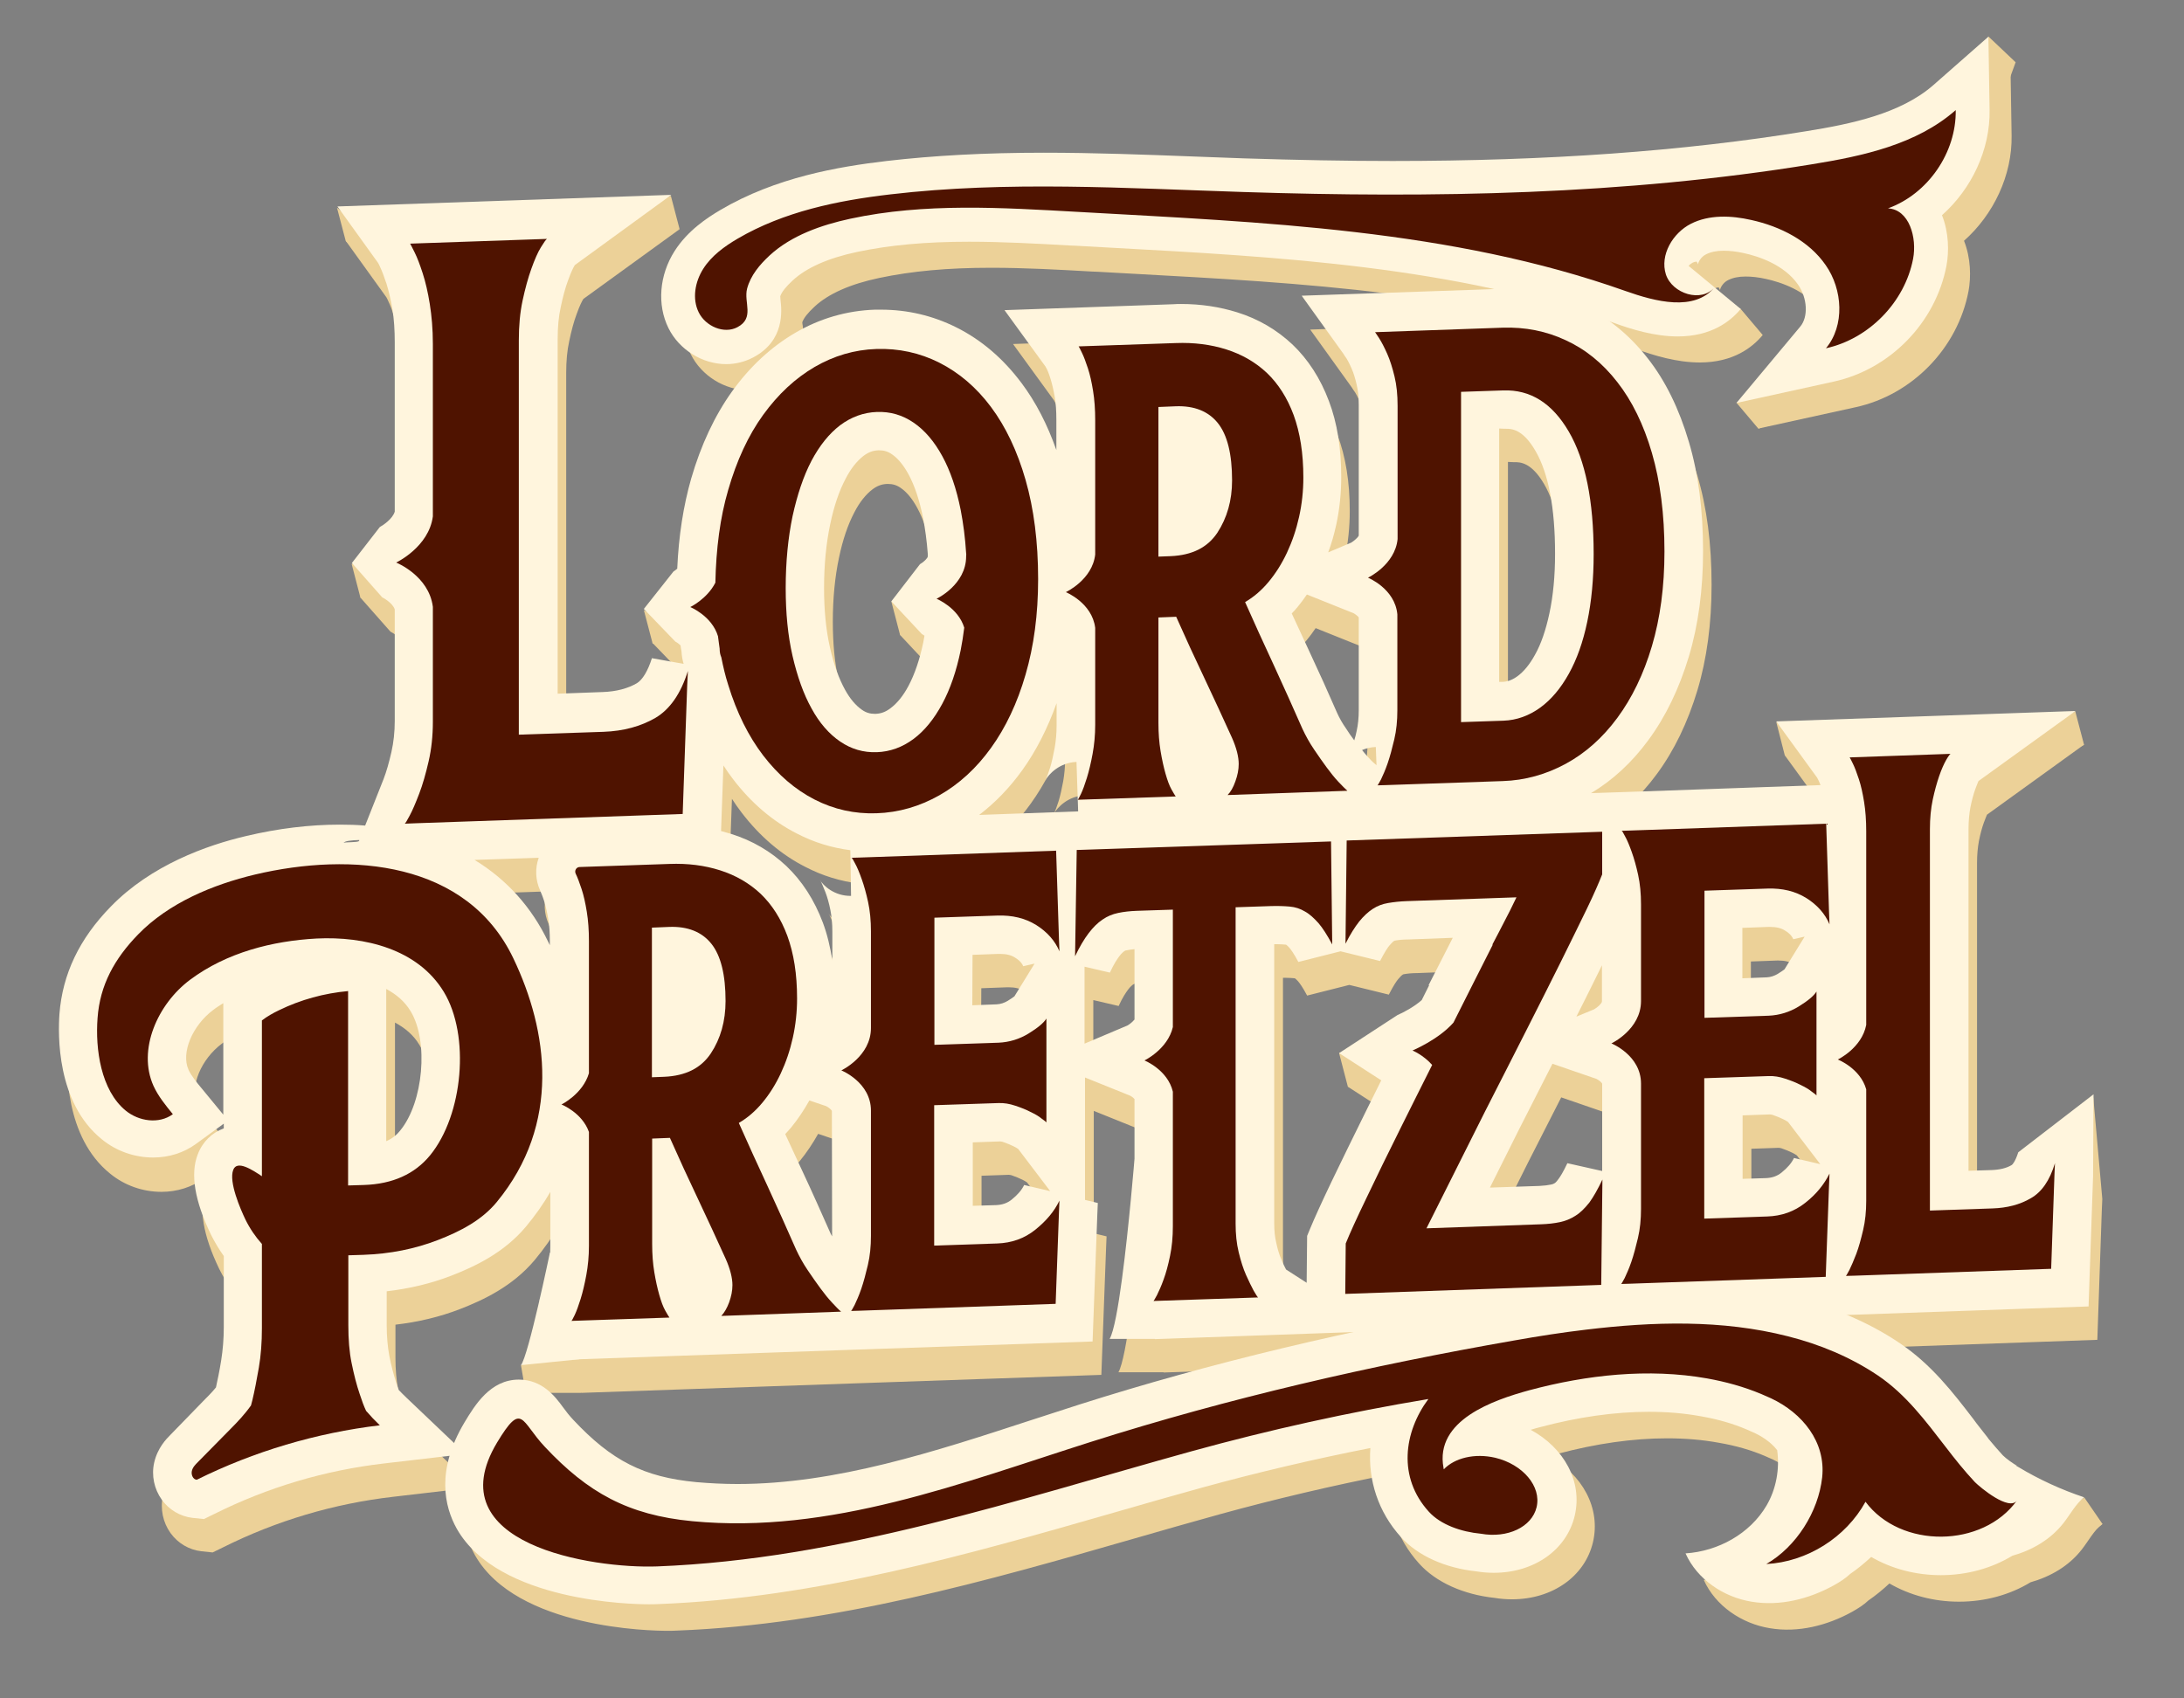
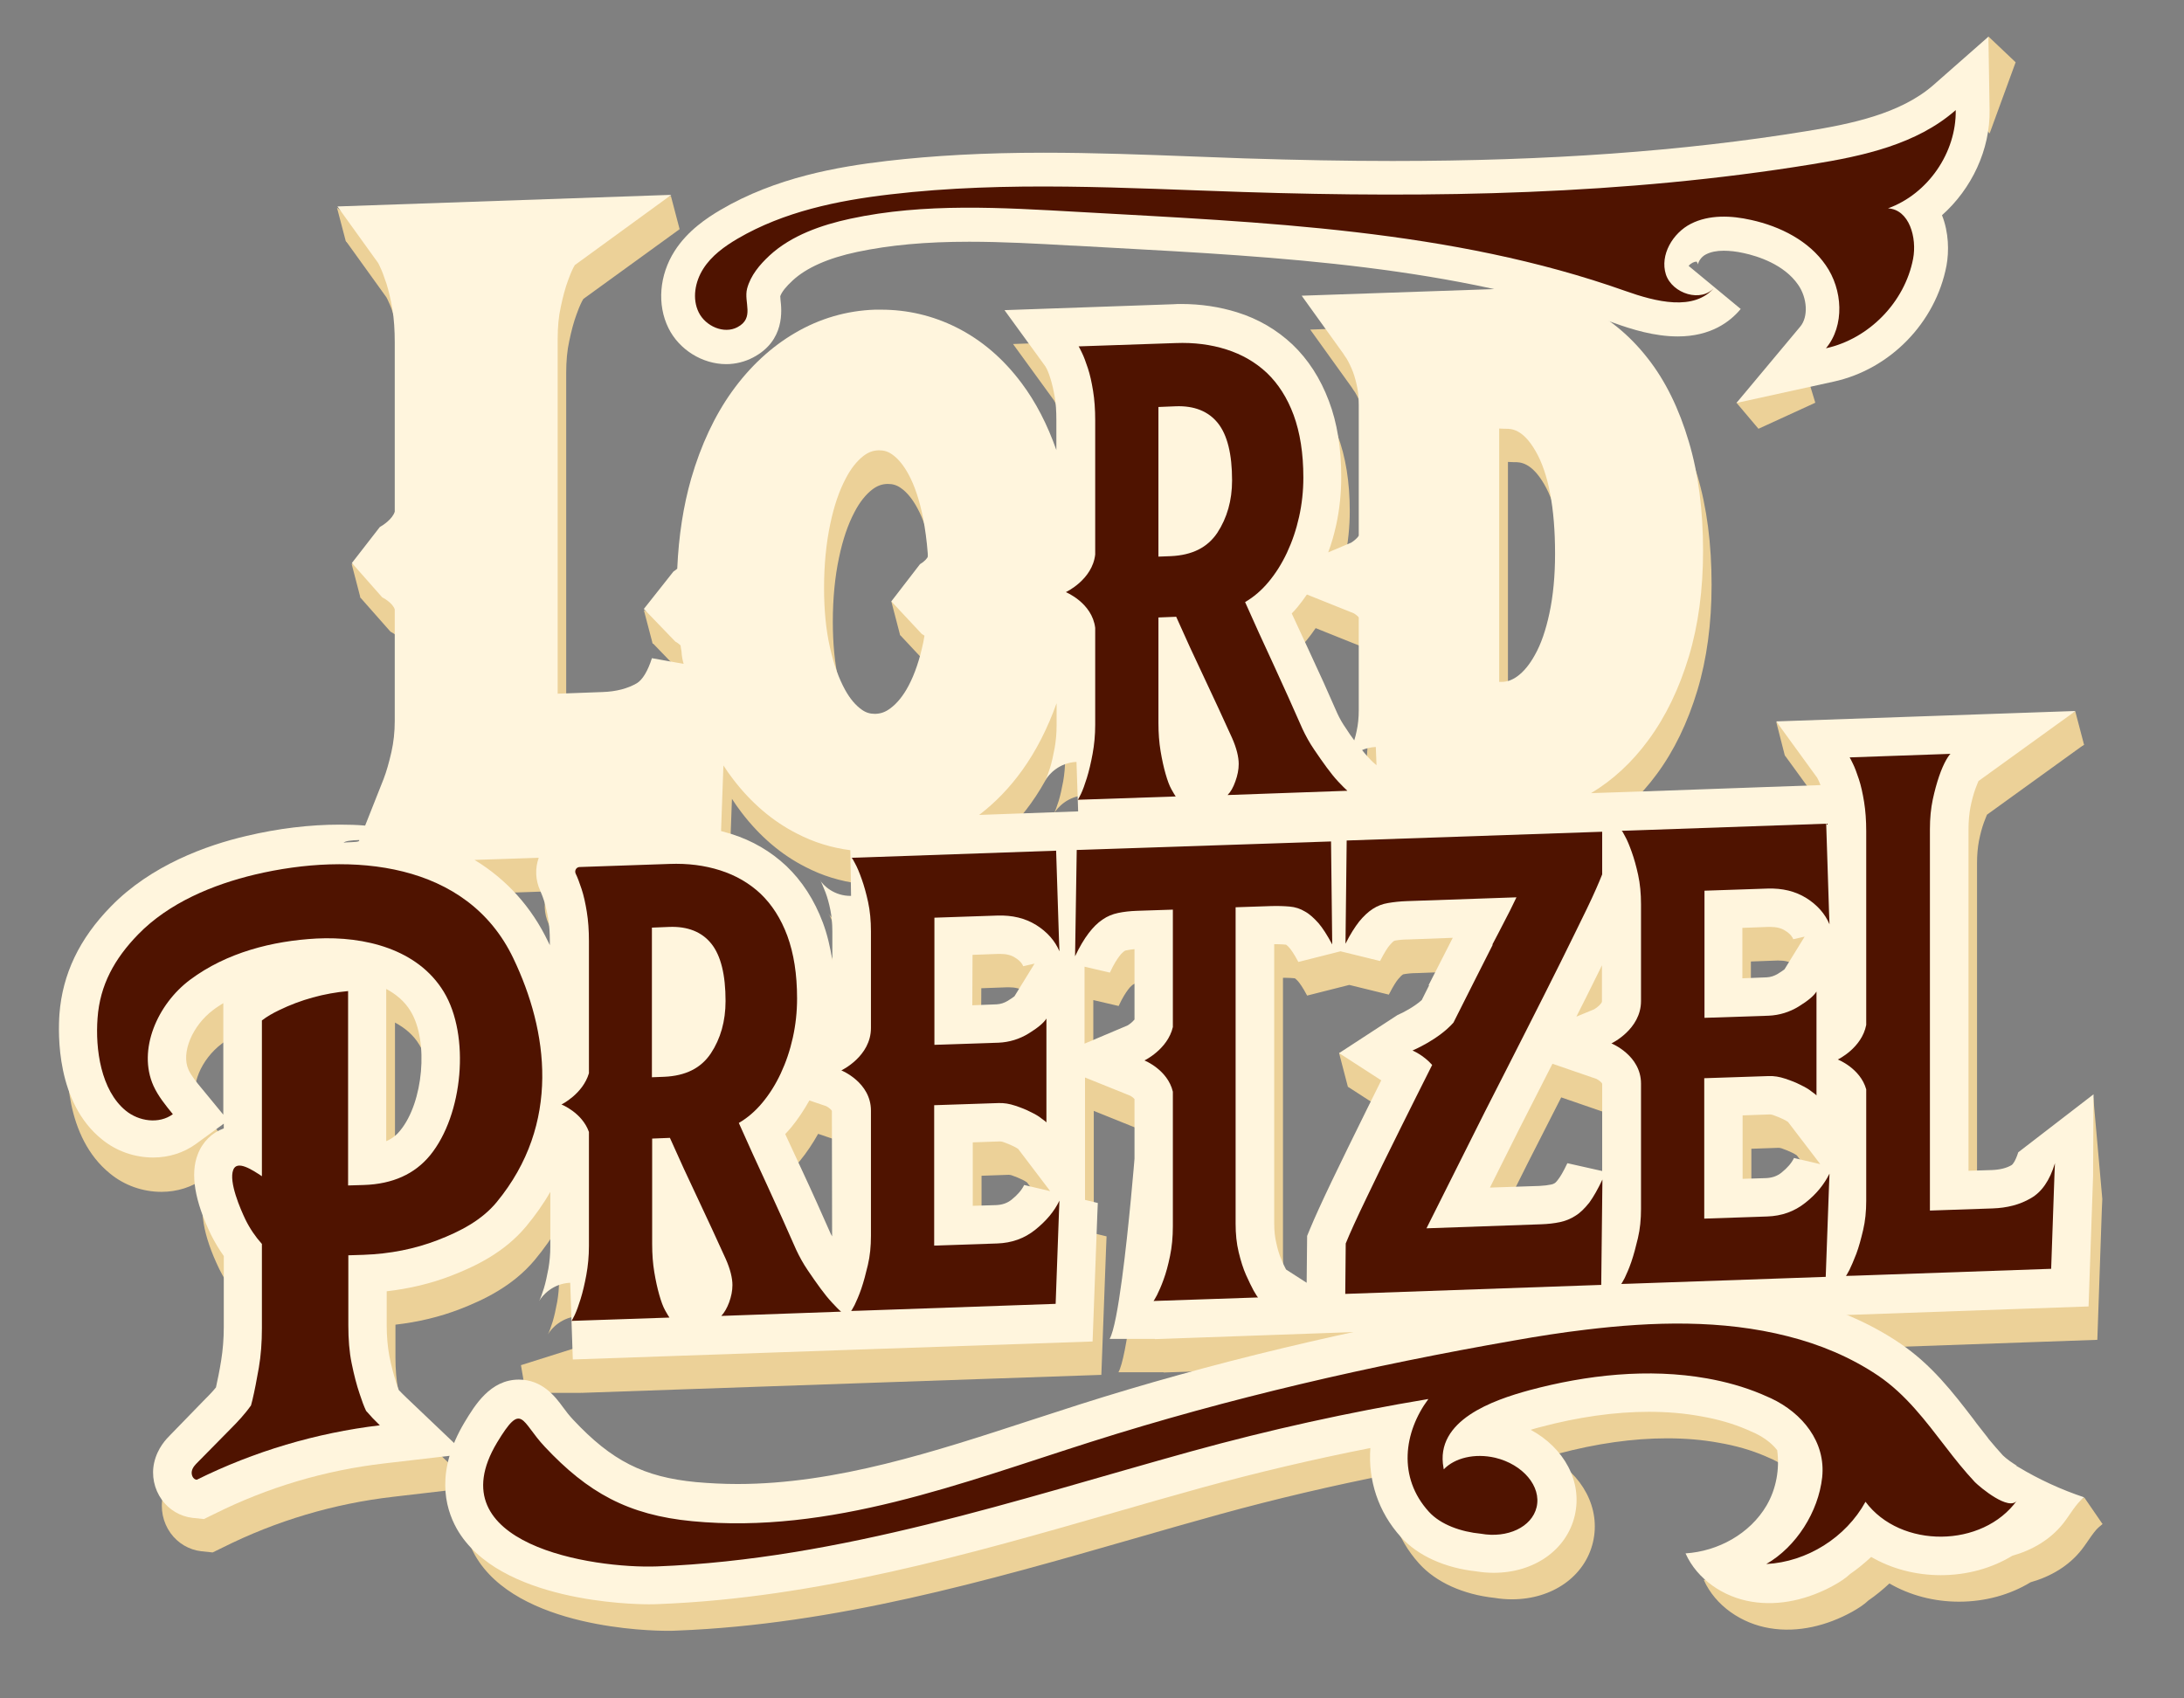
<svg xmlns="http://www.w3.org/2000/svg" version="1.1" id="Layer_1" x="0px" y="0px" viewBox="0 0 922.3 717.2" style="enable-background:new 0 0 922.3 717.2;" xml:space="preserve">
  <rect x="0" y="0" width="922.3" height="717.2" fill="#808080" stroke="none" />
  <style type="text/css"> .st0{fill:#ECD198;} .st1{fill:#FFF5DD;} .st2{fill:#4F1300;} </style>
  <g>
    <path class="st0" d="M880.2,632.5l7.7,11.2c0,0-7,5.8-7.7,5.8s-10.6,6.2-10.6,6.2s-4.2-10-5.1-11.6 C863.7,642.4,880.2,632.5,880.2,632.5z" />
    <polygon class="st0" points="152.2,237.4 148.5,238.2 152.2,252.4 164.6,251.1 " />
    <path class="st0" d="M271.9,257.7l3.7,14.1l15.1,3.7c0,0,0.8-8.7,0.2-8.9C290.3,266.4,271.9,257.7,271.9,257.7z" />
    <polygon class="st0" points="376.4,254 380.1,268.2 389.9,271.3 389.9,260 " />
    <polygon class="st0" points="283.3,82.7 287,96.8 251.9,109.5 250.3,94.1 " />
    <path class="st0" d="M146,101.8l-3.7-14.1l19.8,16.1c0,0-3.6,7.3-3.9,8.6S146,101.8,146,101.8z" />
    <polygon class="st0" points="839.7,15.4 851.2,26.3 840.2,56.4 832.6,46.5 " />
    <polygon class="st0" points="733.3,170.1 742.6,181.1 766.6,170.1 763.9,161.2 758.2,157 " />
    <polygon class="st0" points="750.1,304.9 753.7,319 764.1,326.9 770.4,320.3 " />
    <polygon class="st0" points="876.4,300.5 880.1,314.6 848,329.5 841.7,315.5 " />
-     <path class="st0" d="M769.5,148.9c3.5-4.1,3.1-12.1-0.9-17.8c-5.9-8.5-16.9-12-22.9-13.3c-3.1-0.7-6-1-8.5-1c-3,0-5.4,0.5-7.4,1.5 c-2.3,1.1-3.5,3.6-3.4,4.3c-0.2-0.6-0.5-1-0.6-1.2c0,0-0.1,0-0.1,0c-0.9,0-2.3,0.6-3.3,1.8l12.7,7.3l9.3,11 c-4.4,5.3-12.5,11.6-26.6,11.6c-9.8,0-19.5-3-26.9-5.7c-67.2-23.9-141.2-27.9-212.8-31.8c-4.8-0.3-9.6-0.5-14.3-0.8l-2.5-0.1 c-14.1-0.8-28.6-1.6-42.7-1.6c-18.5,0-33.5,1.4-47.3,4.3c-12.3,2.6-21.5,6.7-27.3,12.1c-2.8,2.6-4.5,4.7-5.2,6.6 c0,0.4,0.1,1,0.2,1.5c0.5,4.3,2,17.3-11.6,24.4c-3.4,1.8-7.4,2.8-11.3,2.8c-10.1,0-19.9-6.1-24.4-15.2c-4.9-9.9-3.9-22.4,2.6-32.6 c5.5-8.6,13.7-14,19.3-17.3c23.3-13.6,49.7-18.1,70.1-20.5c19.8-2.3,41.5-3.5,66.4-3.5c21.1,0,42.5,0.8,63.2,1.6 c7.2,0.3,14.4,0.5,21.6,0.8c22.4,0.7,42.8,1.1,62.4,1.1c65.6,0,122.8-4.1,174.9-12.6c18.6-3,39.7-7.3,53.6-19.5L849,26.3l0.5,30.9 c0.3,16.8-7.6,33.4-20.1,44.5c2.9,7.3,3,15.3,1.9,21.3c-4.6,24.1-23.8,43.8-47.7,49l-41,9L769.5,148.9z" />
    <path class="st1" d="M760.2,138c3.5-4.1,3.1-12.1-0.9-17.8c-5.9-8.5-16.9-12-22.9-13.3c-3.1-0.7-6-1-8.5-1c-3,0-5.4,0.5-7.4,1.5 c-2.3,1.1-3.5,3.6-3.4,4.3c-0.2-0.6-0.5-1-0.6-1.2c0,0-0.1,0-0.1,0c-0.9,0-2.3,0.6-3.3,1.8l22,18.2c-4.4,5.3-12.5,11.6-26.6,11.6 c-9.8,0-19.5-3-26.9-5.7c-67.2-23.9-141.2-27.9-212.8-31.8c-4.8-0.3-9.6-0.5-14.3-0.8l-2.5-0.1c-14.1-0.8-28.6-1.6-42.7-1.6 c-18.5,0-33.5,1.4-47.3,4.3c-12.3,2.6-21.5,6.7-27.3,12.1c-2.8,2.6-4.5,4.7-5.2,6.6c0,0.4,0.1,1,0.1,1.5c0.5,4.3,2,17.3-11.6,24.4 c-3.4,1.8-7.4,2.8-11.3,2.8c-10.1,0-19.9-6.1-24.4-15.2c-4.9-9.9-3.9-22.4,2.6-32.6c5.5-8.6,13.7-14,19.3-17.3 C327.6,74.9,354,70.4,374.4,68c19.8-2.3,41.5-3.5,66.4-3.5c21.1,0,42.5,0.8,63.2,1.6c7.2,0.3,14.4,0.5,21.6,0.8 c22.4,0.7,42.8,1.1,62.4,1.1c65.6,0,122.8-4.1,174.9-12.6c18.6-3,39.7-7.3,53.6-19.5l23.2-20.4l0.5,30.9 c0.3,16.8-7.6,33.4-20.1,44.5c2.9,7.3,3,15.3,1.9,21.3c-4.6,24.1-23.8,43.8-47.7,49l-41,9L760.2,138z" />
    <path class="st0" d="M860,630.8c-0.4-0.2-0.7-0.4-1.1-0.7c0.5,0.1,0.7,0.2,0.7,0.2c-1.4-0.6-4.8-3.1-6.1-4.4c-2-2.2-4-4.5-5.9-6.8 c-0.2-0.2-0.3-0.4-0.5-0.7c-1.6-2-3.2-4.1-4.7-6l-1.4-1.9c-8.6-11.2-17.6-22.9-30.9-31.9c-12.4-8.4-27-14.8-43.2-18.9 c-15.5-4-32.1-5.9-50.6-5.9c-12.4,0-25.6,0.9-40.6,2.6c-9.5,1.1-19.8,2.7-31.4,4.7c-66.8,11.7-126,25.9-180.7,43.3 c-6.9,2.2-13.8,4.5-20.7,6.7c-40.4,13.2-82.1,26.9-123.7,26.9c-5.9,0-11.8-0.3-17.5-0.8c-22.1-2.1-35.7-9-51.9-26.3 c-1.7-1.8-3.1-3.6-4.4-5.4c-3.2-4.4-8.7-11.6-18.6-11.6c-12.1,0-18.6,10.9-22.9,18c-12.2,20.4-8.5,35.7-3.3,45 c17.6,31,74.5,31.9,81,31.9c1.6,0,3.1,0,4.5-0.1c66.5-2.6,130.4-20.9,192.3-38.7c12.1-3.5,24.7-7.1,37-10.5 c23.3-6.4,47.1-12,71-16.7c-1,13.6,3.3,27,12.9,37.6c7.1,7.9,18.7,13.1,31.9,14.5c2.4,0.4,4.9,0.6,7.3,0.6 c17.1,0,30.8-9.7,34.2-24.1c3.4-14.4-4.5-28.7-18.6-36.3c1.7-0.5,3-0.9,3.9-1.1c16.1-4.3,31.6-6.5,46-6.5c7.6,0,15,0.6,22,1.9 c7,1.2,13.6,3.1,19.4,5.6c1.1,0.5,2.3,1,3.4,1.5c1.9,0.9,6.4,3.3,9.4,7.2c1.1,8-0.4,16.4-4.5,23.4c-7,11.9-20.4,19.3-34.2,20.2 c4.9,11,16.1,18.5,27.9,20.4c11.9,2,24.2-1.1,34.7-6.9c2.5-1.4,4.9-2.9,6.9-4.8c3.2-2.2,6.1-4.6,8.9-7.2c8.6,5,18.8,7.7,29.4,7.7 c11,0,21.5-2.9,30.2-8.2c8.5-2.4,16.2-6.9,21.6-13.8c2.9-3.7,5.1-8,8.7-10.9C878.2,640.4,868.8,636.1,860,630.8z" />
    <polygon class="st0" points="260.9,580.9 245.4,588.3 222,588.3 220,576.6 244.7,568.8 " />
    <g>
      <polygon class="st0" points="579.4,441.8 565.5,444.8 569.2,459 589.9,456.6 " />
      <path class="st0" d="M884,463.5c-1.2,3.8-30.5,42.5-30.9,42.8c-2.2,1.3-5.1,2-8.6,2.1l-9.6,0.3l0-144.3c0-3.4,0.3-6.5,0.8-9.2 c0.6-3,1.3-5.6,2.1-7.8c0.6-1.7,1.1-2.7,1.3-3.3l41-29.6L753.7,319l17.3,23.8c0.2,0.3,0.3,0.7,0.6,1.2c0.1,0.3,0.4,0.8,0.8,1.9 l-75.9,2.7v0l-21,0.7c9.2-5.5,17.3-13,24.2-22.4c7.3-9.9,13-21.7,17.1-35.3c4-13.3,6-28.3,6-44.6c0-17.2-2-32.7-6-46.1 c-4.1-13.9-9.9-25.8-17.4-35.3c-7.8-10-17.1-17.5-27.8-22.5c-9.8-4.5-20.3-6.8-31.2-6.8c-0.9,0-1.8,0-2.8,0l-84.3,2.9l17.6,24.5 c0.2,0.4,0.7,1.1,1.4,2.1c0.3,0.5,1,1.7,2.1,4.2c0.8,1.8,1.5,4.1,2.1,6.7c0.6,2.5,0.9,5.4,0.9,8.7l0,55.1c-0.3,0.8-1.9,2.2-3.2,3 l-9.7,4.1c1.4-3.7,2.5-7.6,3.4-11.7c1.4-6.5,2.1-13.2,2.1-20.1c0-12.2-1.7-22.9-5.2-32.1c-3.6-9.6-8.8-17.6-15.4-23.9 c-6.6-6.2-14.4-10.8-23.4-13.6c-7.4-2.3-15.3-3.5-23.6-3.5c-1.1,0-2.1,0-3.2,0.1l-71.4,2.5l17.3,23.8c0.2,0.3,0.3,0.7,0.6,1.1 c0.2,0.4,0.8,1.7,1.6,4.3c0.6,2,1.2,4.5,1.7,7.4c0.5,2.8,0.7,6.1,0.7,9.7l0,12.8c-3.8-10.8-8.7-20.3-14.7-28.3 c-7.7-10.3-16.9-18.2-27.5-23.5c-10-5-20.7-7.5-31.8-7.5c-0.9,0-1.7,0-2.6,0c-11.9,0.4-23.3,3.7-33.7,9.8 c-10.1,5.9-19.1,14.2-26.7,24.8c-7.3,10.2-13.1,22.6-17.2,36.7c-3.3,11.5-5.3,24.3-5.9,38.1c-0.6,0.5-1.1,0.9-1.6,1.2l-12.5,15.8 l13.3,13.8c0.8,0.4,1.7,1.1,2.2,1.6c0.1,0.8,0.2,1.7,0.4,2.5c0.1,1.9,0.4,3.7,0.9,5.3l-13.4-2.4c-1.7,5.4-4,9.2-6.4,10.6 c-3.8,2.2-8.6,3.5-14.4,3.7l-19,0.7l0-149.7c0-5.1,0.4-9.6,1.3-13.6c0.9-4.3,1.9-8.1,3.1-11.3c1.4-3.9,2.3-5.5,2.6-6 c0.1-0.1,0.2-0.3,0.2-0.4L287,96.8l-141,4.9l17.2,23.9c0.3,0.5,0.6,1.2,1,2.1c0.5,1,1.3,3,2.5,6.6c0.9,2.9,1.8,6.6,2.5,10.8 c0.7,4.1,1,8.9,1,14.1l0,71.4c-0.9,3.1-5,5.8-6.3,6.5l-11.8,15.2l12.8,14.5c0,0,4.4,2.2,5.3,5.1l0,47.1c0,4.7-0.5,9.1-1.4,13.1 c-1,4.4-2.1,8.3-3.3,11.4c-1.1,2.8-5.1,12.9-7.8,19.7c-3.5-0.3-7.1-0.4-10.7-0.4c-12.7,0-26,1.6-39.5,4.8 c-16.7,3.9-40.2,12.3-57.2,29.8c-13.3,13.6-20.4,28.5-21.7,45.4c-0.6,8.5-1.3,37.4,17.9,52.9c6.1,5,13.8,7.7,21.7,7.7 c6.6,0,12.9-2,18-5.7l11.8-8.6v2c-5,1.8-9,5.7-11,11c-3.2,8.2-1.3,19.6,5.6,33.9c1.6,3.2,3.4,6.2,5.4,9l0,30c0,5-0.4,9.7-1.1,14.1 c-0.7,4.4-1.5,8.2-2.2,11.4c-1.6,2-3.6,4-5.5,5.9l-13.5,13.7c-1.8,1.8-5.5,5.6-6.9,11.8c-1.2,5.4,0,11.1,3.2,15.6 c3.1,4.3,7.8,7.1,13,7.7l4.8,0.5l4.3-2.1c22.6-11.3,46.8-18.5,71.9-21.4l34.3-4l-25-23.8c-1.1-1-2.1-2.1-3.2-3.2 c-0.4-1-0.8-2.2-1.2-3.5c-1-3.1-2-6.8-2.8-11c-0.7-3.8-1.1-8.2-1.1-13l0-14.2c9.6-1.1,18.8-3.3,27.3-6.6 c9.8-3.8,22.2-9.6,31.5-20.7c3.9-4.7,7.4-9.6,10.3-14.7l0,23c0,3.4-0.3,6.5-0.8,9.4c-0.6,3.2-1.2,6-1.9,8.3 c-0.9,2.8-1.4,4.1-1.6,4.5c-0.2,0.4-0.3,0.7-0.4,0.9c1.4-2.5,5.9-7.4,13.1-7.7l1.1,32.4l118-4.1v0l101.5-3.5l2-53.7l0.2-4.8 l-5.4-1.3l0-51.7l19.1,7.7c0.1,0,1.2,0.7,1.8,1.4l0,25.2c0,0-2.3,28.5-5.3,50.9c0,0,0,0.1-0.1,0.1c0,0,0-0.1,0.1-0.1 c-1.6,11.9-3.4,22.1-5.2,25.2l19.1,0l0,0.1l3-0.1h0l79-2.8l115.4-4v0l95.1-3.3v0l101.8-3.6l1.9-55l0.2-4.5L884,463.5z M89.2,474.3 c-2.5-3-4.8-5.8-5.9-8.3c-3.2-7.1,1.6-18.6,10.4-25.2c1.4-1.1,2.9-2,4.3-2.9l0,47.1L89.2,474.3z M155.3,369.4 c-0.4,0.7-6.2,0.4-6.5,0.8c0.5-0.8,3.1-1.1,6.6-1.2C155.4,369.2,155.4,369.3,155.3,369.4z M174.8,365.8 C174.8,365.8,174.8,365.8,174.8,365.8l-0.1-3.7L174.8,365.8z M172.7,491.7c-1.2,1.5-2.9,3.2-5.9,4.5l0-64.3 c4.1,2.2,7.8,5.2,10.3,9.4C184.8,453.8,182.5,479.7,172.7,491.7z M235.9,413.6c-0.3-0.5-0.5-1.1-0.8-1.6 c-7-14.7-17.6-26.4-31.1-34.6l27.1-0.9c-1.6,4.5-1.4,9.4,0.6,13.8l0.1,0.3c0.2,0.5,0.8,1.7,1.6,4.2c0.6,2,1.2,4.5,1.7,7.4 c0.5,2.8,0.7,6.1,0.7,9.7V413.6z M355.1,536.3c-0.2-0.4-0.4-0.7-0.6-1.1c-3.8-8.6-7.8-17.6-12.2-27c-2.4-5.1-4.7-10.2-7-15.1 c0.8-0.9,1.7-1.8,2.5-2.8c2.8-3.4,5.4-7.3,7.7-11.4l7.1,2.4c1,0.5,2.2,1.5,2.4,2L355.1,536.3C355.1,536.3,355.1,536.3,355.1,536.3 z M349.8,385.7c0.1,0.2,0.3,0.5,0.5,0.8c0.2,0.4,0.8,1.7,1.9,4.5c0.8,2.1,1.5,4.6,2.1,7.6c0.5,2.6,0.8,5.6,0.8,9l0,12.2 c-0.9-5.8-2.2-11.2-4-16c-3.6-9.6-8.8-17.6-15.4-23.9c-6.6-6.2-14.4-10.8-23.4-13.6c-1.4-0.4-2.8-0.8-4.2-1.2l1-27.7 c1.3,2,2.6,3.9,4,5.7c7.7,10.1,16.8,17.9,27.1,23.1c7.1,3.7,14.7,6,22.5,7l0.3,19.3C355.9,392.7,351.3,388.1,349.8,385.7z M395.5,249.1c0,0.7-1.7,2.4-3.3,3.3l-12.1,15.8L393,282c0.4,0.2,0.7,0.4,1.1,0.7c-0.2,1-0.3,1.9-0.5,2.8 c-1.5,7.2-3.6,13.4-6.2,18.3c-2.2,4.2-4.8,7.4-7.6,9.5c-2.1,1.6-4,2.3-6.3,2.4l-0.4,0c-2,0-3.7-0.5-5.4-1.7 c-2.6-1.8-5-4.6-7.1-8.4c-2.6-4.7-4.8-10.7-6.4-17.9c-1.7-7.4-2.5-15.9-2.5-25.1c0-9.9,0.9-19,2.6-27c1.6-7.7,3.8-14.1,6.5-19.2 c2.2-4.3,4.8-7.5,7.5-9.6c2.1-1.6,4-2.3,6.3-2.4l0.4,0c2,0,3.7,0.5,5.4,1.7c2.5,1.7,4.9,4.6,7,8.5c2.6,4.8,4.6,10.9,6.1,18.3 c0.9,4.7,1.6,9.8,2,15.2C395.5,248.4,395.5,248.7,395.5,249.1z M414.4,417.4l10.9-0.4c0.3,0,0.5,0,0.7,0c2.6,0,4.8,0.5,6.4,1.6 c2.3,1.4,3.1,2.8,3.4,3.6l4.8-1.1l-8.5,13.8c-0.4,0.3-1.3,1-2.8,1.9c-1.5,0.9-3,1.4-4.7,1.5l-10.3,0.4L414.4,417.4z M436.2,514.6 c-1,2.1-2.7,4.1-5.3,6.2c-1.9,1.5-4,2.2-6.6,2.3l-9.8,0.3l0-26.8l11.5-0.4c0.4,0,0.8,0.1,1.2,0.2c1.7,0.6,3.2,1.2,4.4,1.8 c1.3,0.6,1.9,1.1,2.1,1.2c0,0,0,0,0,0l13.5,17.8L436.2,514.6z M417.1,358.3c6.8-5.2,12.9-11.5,18.2-18.9 c5.9-8.2,10.7-17.7,14.5-28.3l0,9.4c0,3.4-0.3,6.5-0.8,9.4c-0.6,3.2-1.2,6-1.9,8.3c-0.9,2.8-1.4,4.1-1.6,4.5 c-0.2,0.4-0.3,0.7-0.4,0.9c1.4-2.5,5.9-7.4,13.1-7.7l0.7,20.9L417.1,358.3z M482.7,444.8c-0.6,0.8-1.8,1.8-2.8,2.4l-18.2,7.7 l0-32.5l10.7,2.5c1.7-3.7,3.1-5.7,3.9-6.8c1.1-1.5,1.9-2,2.1-2.2c0.3-0.2,0.6-0.4,1-0.4c1-0.2,2.1-0.4,3.4-0.5V444.8z M677.2,427.9c1-2.1,2.1-4.1,3-6.1l0,15.3c0,0.7-1.7,2.4-3.3,3.3l-7.5,3.1C672.2,438,674.8,432.8,677.2,427.9z M639.1,195.2 c0.2,0,0.4,0,0.5,0c2.3,0,7.1,0,12.5,9.3c5.5,9.4,8.3,24.1,8.3,43.5c0,9.3-0.8,17.8-2.4,25.2c-1.5,7-3.5,12.9-6.1,17.5 c-2.2,4-4.7,7.1-7.5,9.1c-2.1,1.5-4.2,2.3-6.5,2.3l-1.1,0l0-107L639.1,195.2z M584.7,329.7l0.3,7.7l-1.5-1.3 c-0.2-0.2-1-0.9-2.6-2.7c-0.6-0.7-1.3-1.5-2-2.4C580.5,330.3,582.5,329.8,584.7,329.7z M551.8,270.4c1.3-1.6,2.6-3.3,3.8-5.1 l19.7,7.9c0.1,0,1.8,1.1,2.2,1.8l0,39.2c0,3.2-0.3,6.1-0.9,8.8c-0.3,1.4-0.6,2.7-1,3.9c-1.2-1.6-2.4-3.3-3.6-5.2 c-1.4-2-2.6-4.1-3.6-6.3c-3.7-8.5-7.8-17.6-12.2-27c-2.4-5.1-4.7-10.2-7-15.1C550.2,272.3,551,271.3,551.8,270.4z M607.2,430.3 c-1,2.1-2.1,4.1-3.1,6.2c-3.1,2.8-8,5.4-10.2,6.3L569.2,459l17.8,11.5c-2.1,4.2-4.1,8.3-6.1,12.3c-5.9,12-10.8,21.9-14.8,30.3 c-4.3,9-7.3,15.6-9.2,20.2l-1.2,2.9l-0.2,19.8l-8.7-5.6c-0.5-1-1.2-2.3-2-4.3c-0.8-1.8-1.5-4-2.1-6.8c-0.6-2.4-0.9-5.2-0.9-8.4 l0-117.9c0.4,0,0.8,0,1.2,0c1.4,0,2.7,0.1,3.8,0.2c0,0,0.5,0.3,1.4,1.3c0.6,0.7,1.9,2.4,3.8,6l17.8-4.5l16.7,4.1 c2-3.9,3.3-5.8,4-6.6c1-1.2,1.6-1.7,1.8-1.8c0.1-0.1,0.2-0.1,0.4-0.2c1.6-0.3,3.6-0.5,5.8-0.5l18.7-0.7l-10.2,20L607.2,430.3z M665.6,505.5c-1.8,3.8-3.1,5.9-4,7c-0.8,1.1-1.3,1.4-1.3,1.4c-0.5,0.3-0.9,0.5-1.5,0.6c-1.4,0.3-3,0.5-5,0.6l-20.9,0.7l12.4-24.8 c4.9-9.6,9.6-18.8,14-27.5l18.6,6.4c1,0.5,2.2,1.5,2.4,2l0,36.9L665.6,505.5z M739.5,406.1l10.9-0.4c0.3,0,0.5,0,0.7,0 c2.6,0,4.8,0.5,6.4,1.6c2.3,1.4,3.1,2.8,3.4,3.6l4.8-1.1l-8.5,13.8c-0.4,0.3-1.3,1-2.8,1.9c-1.5,0.9-3,1.4-4.7,1.5l-10.3,0.4 V406.1z M761.3,503.2c-1,2.1-2.7,4.1-5.3,6.2c-1.9,1.5-4,2.2-6.6,2.3l-9.8,0.3v-26.8l11.5-0.4c0.4,0,0.8,0.1,1.2,0.2 c1.7,0.6,3.2,1.2,4.4,1.8c1.3,0.6,1.9,1.1,2.1,1.2c0,0,0,0,0,0l13.6,17.8L761.3,503.2z" />
    </g>
    <path class="st1" d="M852.3,486.7c-1.2,3.8-2.4,5.2-2.8,5.4c-2.2,1.3-5.1,2-8.6,2.1l-9.6,0.3l0-144.3c0-3.4,0.3-6.5,0.8-9.2 c0.6-3,1.3-5.6,2.1-7.8c0.6-1.7,1.1-2.7,1.3-3.3l41-29.6l-126.4,4.4l17.3,23.8c0.2,0.3,0.3,0.7,0.6,1.2c0.1,0.3,0.4,0.8,0.8,1.9 l-75.9,2.7v0l-21,0.7c9.2-5.5,17.3-13,24.2-22.4c7.3-9.9,13-21.7,17.1-35.3c4-13.3,6-28.3,6-44.6c0-17.2-2-32.7-6-46.1 c-4.1-13.9-9.9-25.8-17.4-35.3c-7.8-10-17.1-17.5-27.8-22.5c-9.8-4.5-20.3-6.8-31.2-6.8c-0.9,0-1.8,0-2.8,0l-84.3,2.9l17.6,24.5 c0.2,0.4,0.7,1.1,1.4,2.1c0.3,0.5,1,1.7,2.1,4.2c0.8,1.8,1.5,4.1,2.1,6.7c0.6,2.5,0.9,5.4,0.9,8.7l0,55.1c-0.3,0.8-1.9,2.2-3.2,3 l-9.7,4.1c1.4-3.7,2.5-7.6,3.4-11.7c1.4-6.5,2.1-13.2,2.1-20.1c0-12.2-1.7-22.9-5.2-32.1c-3.6-9.6-8.8-17.6-15.4-23.9 c-6.6-6.2-14.4-10.8-23.4-13.6c-7.4-2.3-15.3-3.5-23.6-3.5c-1.1,0-2.1,0-3.2,0.1l-71.4,2.5l17.3,23.8c0.2,0.3,0.3,0.7,0.6,1.1 c0.2,0.4,0.8,1.7,1.6,4.3c0.6,2,1.2,4.5,1.7,7.4c0.5,2.8,0.7,6.1,0.7,9.7l0,12.8c-3.8-10.8-8.7-20.3-14.7-28.3 c-7.7-10.3-16.9-18.2-27.5-23.5c-10-5-20.7-7.5-31.8-7.5c-0.9,0-1.7,0-2.6,0c-11.9,0.4-23.3,3.7-33.7,9.8 c-10.1,5.9-19.1,14.2-26.7,24.8c-7.3,10.2-13.1,22.6-17.2,36.7c-3.3,11.5-5.3,24.3-5.9,38.1c-0.6,0.5-1.1,0.9-1.6,1.2l-12.5,15.8 l13.3,13.8c0.8,0.4,1.7,1.1,2.2,1.6c0.1,0.8,0.2,1.7,0.4,2.5c0.1,1.9,0.4,3.7,0.9,5.3l-13.4-2.4c-1.7,5.4-4,9.2-6.4,10.6 c-3.8,2.2-8.6,3.5-14.4,3.7l-19,0.7l0-149.7c0-5.1,0.4-9.6,1.3-13.6c0.9-4.3,1.9-8.1,3.1-11.3c1.4-3.9,2.3-5.5,2.6-6 c0.1-0.1,0.2-0.3,0.2-0.4l40.8-29.7l-141,4.9l17.2,23.9c0.3,0.5,0.6,1.2,1,2.1c0.5,1,1.3,3,2.5,6.6c0.9,2.9,1.8,6.6,2.5,10.8 c0.7,4.1,1,8.9,1,14.1l0,71.4c-0.9,3.1-5,5.8-6.3,6.5l-11.8,15.2l12.8,14.5c0,0,4.4,2.2,5.3,5.1l0,47.1c0,4.7-0.5,9.1-1.4,13.1 c-1,4.4-2.1,8.3-3.3,11.4c-1.1,2.8-5.1,12.9-7.8,19.7c-3.5-0.3-7.1-0.4-10.7-0.4c-12.7,0-26,1.6-39.5,4.8 c-16.7,3.9-40.2,12.3-57.2,29.8c-13.3,13.6-20.4,28.5-21.7,45.4c-0.6,8.5-1.3,37.4,17.9,52.9c6.1,5,13.8,7.7,21.7,7.7 c6.6,0,12.9-2,18-5.7l11.8-8.6v2c-5,1.8-9,5.7-11,11c-3.2,8.2-1.3,19.6,5.6,33.9c1.6,3.2,3.4,6.2,5.4,9l0,30c0,5-0.4,9.7-1.1,14.1 c-0.7,4.4-1.5,8.2-2.2,11.4c-1.6,2-3.6,4-5.5,5.9L72,606c-1.8,1.8-5.5,5.6-6.9,11.8c-1.2,5.4,0,11.1,3.2,15.6 c3.1,4.3,7.8,7.1,13,7.7l4.8,0.5l4.3-2.1c22.6-11.3,46.8-18.5,71.9-21.4l34.3-4l-25-23.8c-1.1-1-2.1-2.1-3.2-3.2 c-0.4-1-0.8-2.2-1.2-3.5c-1-3.1-2-6.8-2.8-11c-0.7-3.8-1.1-8.2-1.1-13l0-14.2c9.6-1.1,18.8-3.3,27.3-6.6 c9.8-3.8,22.2-9.6,31.5-20.7c3.9-4.7,7.4-9.6,10.3-14.7l0,23c0,3.4-0.3,6.5-0.8,9.4c-0.6,3.2-1.2,6-1.9,8.3 c-0.9,2.8-1.4,4.1-1.6,4.5c-0.2,0.4-0.3,0.7-0.4,0.9c1.4-2.5,5.9-7.4,13.1-7.7l1.1,32.4l118-4.1v0l101.5-3.5l2-53.7l0.2-4.8 l-5.4-1.3l0-51.7l19.1,7.7c0.1,0,1.2,0.7,1.8,1.4l0,25.2c0,0-2.3,28.5-5.3,50.9c0,0,0,0.1-0.1,0.1c0,0,0-0.1,0.1-0.1 c-1.6,11.9-3.4,22.1-5.2,25.2l19.1,0l0,0.1l3-0.1h0l79-2.8l115.4-4v0l95.1-3.3v0l101.8-3.6l1.9-55l0.2-34.6L852.3,486.7z M85.5,460.1c-2.5-3-4.8-5.8-5.9-8.3c-3.2-7.1,1.6-18.6,10.4-25.2c1.4-1.1,2.9-2,4.3-2.9l0,47.1L85.5,460.1z M151.6,355.2 c-0.4,0.7-6.2,0.4-6.5,0.8c0.5-0.8,3.1-1.1,6.6-1.2C151.7,355,151.7,355.2,151.6,355.2z M171.1,351.6 C171.1,351.6,171.1,351.6,171.1,351.6l-0.1-3.7L171.1,351.6z M169,477.5c-1.2,1.5-2.9,3.2-5.9,4.5l0-64.3c4.1,2.2,7.8,5.2,10.3,9.4 C181.1,439.7,178.8,465.6,169,477.5z M232.3,399.4c-0.3-0.5-0.5-1.1-0.8-1.6c-7-14.7-17.6-26.4-31.1-34.6l27.1-0.9 c-1.6,4.5-1.4,9.4,0.6,13.8l0.1,0.3c0.2,0.5,0.8,1.7,1.6,4.2c0.6,2,1.2,4.5,1.7,7.4c0.5,2.8,0.7,6.1,0.7,9.7V399.4z M351.4,522.2 c-0.2-0.4-0.4-0.7-0.6-1.1c-3.8-8.6-7.8-17.6-12.2-27c-2.4-5.1-4.7-10.2-7-15.1c0.8-0.9,1.7-1.8,2.5-2.8c2.8-3.4,5.4-7.3,7.7-11.4 l7.1,2.4c1,0.5,2.2,1.5,2.4,2L351.4,522.2C351.4,522.1,351.4,522.1,351.4,522.2z M346.2,371.6c0.1,0.2,0.3,0.5,0.5,0.8 c0.2,0.4,0.8,1.7,1.9,4.5c0.8,2.1,1.5,4.6,2.1,7.6c0.5,2.6,0.8,5.6,0.8,9l0,12.2c-0.9-5.8-2.2-11.2-4-16 c-3.6-9.6-8.8-17.6-15.4-23.9c-6.6-6.2-14.4-10.8-23.4-13.6c-1.4-0.4-2.8-0.8-4.2-1.2l1-27.7c1.3,2,2.6,3.9,4,5.7 c7.7,10.1,16.8,17.9,27.1,23.1c7.1,3.7,14.7,6,22.5,7l0.3,19.3C352.3,378.5,347.6,374,346.2,371.6z M391.8,235 c0,0.7-1.7,2.4-3.3,3.3L376.4,254l12.9,13.8c0.4,0.2,0.7,0.4,1.1,0.7c-0.2,1-0.3,1.9-0.5,2.8c-1.5,7.2-3.6,13.4-6.2,18.3 c-2.2,4.2-4.8,7.4-7.6,9.5c-2.1,1.6-4,2.3-6.3,2.4l-0.4,0c-2,0-3.7-0.5-5.4-1.7c-2.6-1.8-5-4.6-7.1-8.4c-2.6-4.7-4.8-10.7-6.4-17.9 c-1.7-7.4-2.5-15.9-2.5-25.1c0-9.9,0.9-19,2.6-27c1.6-7.7,3.8-14.1,6.5-19.2c2.2-4.3,4.8-7.5,7.5-9.6c2.1-1.6,4-2.3,6.3-2.4l0.4,0 c2,0,3.7,0.5,5.4,1.7c2.5,1.7,4.9,4.6,7,8.5c2.6,4.8,4.6,10.9,6.1,18.3c0.9,4.7,1.6,9.8,2,15.2C391.8,234.2,391.8,234.6,391.8,235z M410.7,403.3l10.9-0.4c0.3,0,0.5,0,0.7,0c2.6,0,4.8,0.5,6.4,1.6c2.3,1.4,3.1,2.8,3.4,3.6l4.8-1.1l-8.5,13.8 c-0.4,0.3-1.3,1-2.8,1.9c-1.5,0.9-3,1.4-4.7,1.5l-10.3,0.4L410.7,403.3z M432.5,500.5c-1,2.1-2.7,4.1-5.3,6.2 c-1.9,1.5-4,2.2-6.6,2.3l-9.8,0.3l0-26.8l11.5-0.4c0.4,0,0.8,0.1,1.2,0.2c1.7,0.6,3.2,1.2,4.4,1.8c1.3,0.6,1.9,1.1,2.1,1.2 c0,0,0,0,0,0l13.5,17.8L432.5,500.5z M413.5,344.2c6.8-5.2,12.9-11.5,18.2-18.9c5.9-8.2,10.7-17.7,14.5-28.3l0,9.4 c0,3.4-0.3,6.5-0.8,9.4c-0.6,3.2-1.2,6-1.9,8.3c-0.9,2.8-1.4,4.1-1.6,4.5c-0.2,0.4-0.3,0.7-0.4,0.9c1.4-2.5,5.9-7.4,13.1-7.7 l0.7,20.9L413.5,344.2z M479,430.7c-0.6,0.8-1.8,1.8-2.8,2.4l-18.2,7.7l0-32.5l10.7,2.5c1.7-3.7,3.1-5.7,3.9-6.8 c1.1-1.5,1.9-2,2.1-2.2c0.3-0.2,0.6-0.4,1-0.4c1-0.2,2.1-0.4,3.4-0.5V430.7z M673.5,413.8c1-2.1,2.1-4.1,3-6.1l0,15.3 c0,0.7-1.7,2.4-3.3,3.3l-7.5,3.1C668.5,423.9,671.1,418.7,673.5,413.8z M635.4,181.1c0.2,0,0.4,0,0.5,0c2.3,0,7.1,0,12.5,9.3 c5.5,9.4,8.3,24.1,8.3,43.5c0,9.3-0.8,17.8-2.4,25.2c-1.5,7-3.5,12.9-6.1,17.5c-2.2,4-4.7,7.1-7.5,9.1c-2.1,1.5-4.2,2.3-6.5,2.3 l-1.1,0l0-107L635.4,181.1z M581,315.5l0.3,7.7l-1.5-1.3c-0.2-0.2-1-0.9-2.6-2.7c-0.6-0.7-1.3-1.5-2-2.4 C576.8,316.1,578.8,315.6,581,315.5z M548.1,256.2c1.3-1.6,2.6-3.3,3.8-5.1l19.7,7.9c0.1,0,1.8,1.1,2.2,1.8l0,39.2 c0,3.2-0.3,6.1-0.9,8.8c-0.3,1.4-0.6,2.7-1,3.9c-1.2-1.6-2.4-3.3-3.6-5.2c-1.4-2-2.6-4.1-3.6-6.3c-3.7-8.5-7.8-17.6-12.2-27 c-2.4-5.1-4.7-10.2-7-15.1C546.5,258.1,547.3,257.2,548.1,256.2z M603.5,416.2c-1,2.1-2.1,4.1-3.1,6.2c-3.1,2.8-8,5.4-10.2,6.3 l-24.7,16.1l17.8,11.5c-2.1,4.2-4.1,8.3-6.1,12.3c-5.9,12-10.8,21.9-14.8,30.3c-4.3,9-7.3,15.6-9.2,20.2l-1.2,2.9l-0.2,19.8 l-8.7-5.6c-0.5-1-1.2-2.3-2-4.3c-0.8-1.8-1.5-4-2.1-6.8c-0.6-2.4-0.9-5.2-0.9-8.4l0-117.9c0.4,0,0.8,0,1.2,0c1.4,0,2.7,0.1,3.8,0.2 c0,0,0.5,0.3,1.4,1.3c0.6,0.7,1.9,2.4,3.8,6l17.8-4.5l16.7,4.1c2-3.9,3.3-5.8,4-6.6c1-1.2,1.6-1.7,1.8-1.8c0.1-0.1,0.2-0.1,0.4-0.2 c1.6-0.3,3.6-0.5,5.8-0.5l18.7-0.7l-10.2,20L603.5,416.2z M661.9,491.3c-1.8,3.8-3.1,5.9-4,7c-0.8,1.1-1.3,1.4-1.3,1.4 c-0.5,0.3-0.9,0.5-1.5,0.6c-1.4,0.3-3,0.5-5,0.6l-20.9,0.7l12.4-24.8c4.9-9.6,9.6-18.8,14-27.5l18.6,6.4c1,0.5,2.2,1.5,2.4,2 l0,36.9L661.9,491.3z M735.9,391.9l10.9-0.4c0.3,0,0.5,0,0.7,0c2.6,0,4.8,0.5,6.4,1.6c2.3,1.4,3.1,2.8,3.4,3.6l4.8-1.1l-8.5,13.8 c-0.4,0.3-1.3,1-2.8,1.9c-1.5,0.9-3,1.4-4.7,1.5l-10.3,0.4V391.9z M757.6,489.1c-1,2.1-2.7,4.1-5.3,6.2c-1.9,1.5-4,2.2-6.6,2.3 l-9.8,0.3v-26.8l11.5-0.4c0.4,0,0.8,0.1,1.2,0.2c1.7,0.6,3.2,1.2,4.4,1.8c1.3,0.6,1.9,1.1,2.1,1.2c0,0,0,0,0,0l13.6,17.8 L757.6,489.1z" />
    <g>
-       <path class="st2" d="M167.3,237.6c0,0,13.8,5.5,15.5,18.7l0,48.6c0,5.9-0.6,11.5-1.8,16.7c-1.2,5.2-2.5,9.8-4,13.7 c-1.5,3.9-2.8,7-4,9.2c-1.2,2.3-1.9,3.4-2.1,3.4l5.1-0.2l112.3-3.9l1.9-54.2l0.3-6.2c-3,9.6-7.6,16.2-13.7,19.8 c-6.2,3.6-13.5,5.6-22,5.9l-35.7,1.2l0-166.5c0-6.2,0.5-11.8,1.6-16.9c1.1-5.1,2.3-9.5,3.7-13.4c1.4-3.9,2.7-6.9,4-9 c1.3-2.1,2.1-3.3,2.6-3.6l-57.8,2c0.2,0.3,0.8,1.5,1.9,3.7c1.1,2.2,2.2,5.1,3.4,8.8c1.2,3.7,2.2,8,3,13c0.8,5,1.3,10.6,1.3,16.8 l0,72.9C181.1,231.1,167.3,237.6,167.3,237.6z" />
-       <path class="st2" d="M418.5,315.9c6.2-8.6,11.1-18.9,14.6-31c3.5-12,5.3-25.4,5.3-40.3c0-15.7-1.8-29.7-5.3-41.9 c-3.5-12.2-8.4-22.5-14.6-30.8c-6.2-8.3-13.5-14.5-21.8-18.7c-8.3-4.2-17.2-6.1-26.6-5.8c-9.3,0.3-18,2.9-26.1,7.6 c-8.2,4.8-15.4,11.5-21.7,20.2c-6.3,8.7-11.2,19.3-14.8,31.8c-3.4,11.6-5.1,24.7-5.4,39.1c-3.5,6.9-10.6,10.3-10.6,10.3 s9.1,3.7,11.7,12.3c0.2,1.8,0.5,3.5,0.7,5.2c0,1.6,0.3,2.8,0.7,3.7c0.8,4,1.7,7.9,2.9,11.6c3.6,11.8,8.6,21.8,14.8,29.9 c6.3,8.2,13.5,14.4,21.7,18.6c8.2,4.2,16.9,6.1,26.1,5.8c9.4-0.3,18.3-2.9,26.6-7.6C405,331.2,412.3,324.5,418.5,315.9z M408,235 c0,12-12.5,17.9-12.5,17.9s9.1,3.7,11.7,12.2c-0.4,3.3-0.9,6.4-1.5,9.5c-1.8,8.8-4.4,16.4-7.8,22.7c-3.4,6.3-7.4,11.3-12.1,14.8 c-4.7,3.5-9.9,5.4-15.5,5.6c-5.7,0.2-10.8-1.3-15.5-4.5c-4.7-3.2-8.8-7.9-12.1-14c-3.4-6.1-6-13.5-8-22.1 c-2-8.7-2.9-18.2-2.9-28.7c0-11.1,1-21.3,2.9-30.4c2-9.1,4.6-16.9,8-23.4c3.4-6.4,7.4-11.4,12.1-15c4.7-3.5,9.9-5.4,15.5-5.6 c5.7-0.2,10.8,1.3,15.5,4.5c4.7,3.2,8.7,7.9,12.1,14.1c3.4,6.2,6,13.8,7.8,22.8c1.1,5.7,1.9,11.8,2.3,18.3 C408.1,234.1,408,234.5,408,235z" />
      <path class="st2" d="M518.4,335.8l50.6-1.8c-0.9-0.8-2.2-2.1-3.8-3.8c-1.6-1.7-3.2-3.7-4.9-6c-1.7-2.3-3.5-4.9-5.4-7.7 c-1.9-2.8-3.5-5.7-4.9-8.7c-3.8-8.6-7.8-17.6-12.1-26.9c-4.3-9.3-8.4-18.2-12.1-26.6c3.6-2.1,6.9-4.9,9.9-8.5 c3-3.6,5.6-7.7,7.8-12.4c2.2-4.7,3.9-9.7,5.1-15.1c1.2-5.4,1.8-10.9,1.8-16.6c0-10.3-1.4-19-4.1-26.4c-2.7-7.3-6.5-13.2-11.3-17.8 c-4.8-4.5-10.5-7.8-17.1-9.9c-6.6-2.1-13.7-3-21.4-2.7l-41,1.4c0.2,0.2,0.6,1.1,1.4,2.7c0.8,1.6,1.6,3.8,2.5,6.5 c0.9,2.7,1.6,5.9,2.2,9.6c0.6,3.7,0.9,7.8,0.9,12.4l0,56.7c-1.2,10.7-12.4,15.9-12.4,15.9s11.1,4.5,12.4,15.1l0,40.9 c0,4.4-0.4,8.5-1.1,12.3c-0.7,3.8-1.5,7.2-2.4,10.1c-0.9,2.9-1.7,5.1-2.5,6.8c-0.8,1.7-1.3,2.5-1.4,2.5l41.4-1.4 c-0.3-0.4-0.9-1.4-1.8-3c-0.9-1.6-1.7-3.8-2.5-6.6c-0.8-2.8-1.5-6-2.1-9.6c-0.6-3.6-0.9-7.5-0.9-11.9l0-44.5l7.5-0.3 c3.9,8.8,7.9,17.5,11.9,25.9c4,8.5,7.9,16.9,11.7,25.3c1.9,4.3,2.8,8,2.8,11c0,2.4-0.5,4.8-1.4,7.3 C520.8,332.6,519.7,334.5,518.4,335.8z M514.1,225c-4.2,6.3-10.7,9.5-19.7,9.9l-5.2,0.2l0-63.2l7.3-0.3c7.8-0.3,13.8,2.1,17.8,7.1 c4,5,6,13.1,6,24.2C520.3,211.4,518.2,218.7,514.1,225z" />
-       <path class="st2" d="M577.7,244c0,0,11.4,4.6,12.4,15.5l0,40.5c0,4.4-0.4,8.5-1.3,12.3c-0.9,3.8-1.8,7.2-2.8,10.1 c-1,2.9-2,5.1-2.8,6.8c-0.9,1.7-1.4,2.5-1.5,2.5l3.5-0.1l49.4-1.7c9.4-0.3,18.3-2.8,26.6-7.3c8.3-4.5,15.6-11,21.8-19.4 c6.2-8.4,11.1-18.5,14.6-30.3c3.5-11.8,5.3-25.1,5.3-40c0-15.7-1.8-29.6-5.3-41.6c-3.5-12-8.4-22-14.6-29.9 c-6.2-8-13.5-13.9-21.8-17.7c-8.3-3.9-17.2-5.6-26.6-5.3l-53.9,1.9c0.2,0.2,0.7,1.1,1.8,2.7c1,1.6,2.1,3.7,3.3,6.4 c1.2,2.7,2.2,5.9,3.1,9.6c0.9,3.7,1.3,7.8,1.3,12.4l0,56.3C589.1,238.6,577.7,244,577.7,244z M634.8,164.9 c11.5-0.4,20.7,5.4,27.7,17.4c7,12,10.5,29.2,10.5,51.7c0,10.5-0.9,20-2.7,28.6c-1.8,8.6-4.4,15.9-7.8,22 c-3.4,6.1-7.4,10.9-12.1,14.3c-4.7,3.4-9.9,5.3-15.5,5.5l-17.9,0.6l0-139.5L634.8,164.9z" />
    </g>
    <path class="st2" d="M437.2,519.4c-4.6,3.7-10,5.6-16.1,5.8l-26.6,0.9l0-59.3l27.1-0.9c2.4-0.1,4.7,0.3,7.1,1.1 c2.4,0.8,4.5,1.6,6.4,2.6c1.9,0.9,3.5,1.8,4.7,2.8c1.3,0.9,2,1.5,2.1,1.7l0-43.9c-1.1,1.8-3.6,3.9-7.5,6.3 c-3.9,2.4-8.2,3.7-12.7,3.9l-27.1,0.9l0-53.7l26.6-0.9c6.3-0.2,11.7,1.1,16.4,4c4.6,2.9,7.9,6.6,9.8,11.1l-0.2-5.2l-1.2-37.3 l-83.1,2.9l-3.3,0.1c0.2,0,0.7,0.8,1.5,2.4c0.9,1.6,1.8,3.8,2.8,6.6c1,2.8,1.9,6,2.7,9.7c0.8,3.7,1.2,7.8,1.2,12.4l0,40.8 c0,12-12.5,17.9-12.5,17.9s12.5,5,12.5,17l0,52.9c0,4.4-0.4,8.5-1.3,12.3c-0.9,3.8-1.8,7.2-2.8,10.1c-1,2.9-2,5.1-2.8,6.8 c-0.9,1.7-1.4,2.5-1.5,2.5l3.5-0.1l82.9-2.9l1.4-38.7l0.2-4.9C445.2,511.7,441.8,515.7,437.2,519.4z" />
    <path class="st2" d="M762.4,508c-4.6,3.7-10,5.6-16.1,5.8l-26.6,0.9l0-59.3l27.1-0.9c2.4-0.1,4.7,0.3,7.1,1.1 c2.4,0.8,4.5,1.6,6.4,2.6c1.9,0.9,3.5,1.8,4.7,2.8c1.3,0.9,2,1.5,2.1,1.7l0-43.9c-1.1,1.8-3.6,3.9-7.5,6.3 c-3.9,2.4-8.2,3.7-12.7,3.9l-27.1,0.9l0-53.7l26.6-0.9c6.3-0.2,11.7,1.1,16.4,4c4.6,2.9,7.9,6.6,9.8,11.1l-0.2-5.2l-1.2-37.3 l-83.1,2.9l-3.3,0.1c0.2,0,0.7,0.8,1.5,2.4c0.9,1.6,1.8,3.8,2.8,6.6c1,2.8,1.9,6,2.7,9.7c0.8,3.7,1.2,7.8,1.2,12.4l0,40.8 c0,12-12.5,17.9-12.5,17.9s12.5,5,12.5,17l0,52.9c0,4.4-0.4,8.5-1.3,12.3c-0.9,3.8-1.8,7.2-2.8,10.1c-1,2.9-2,5.1-2.8,6.8 c-0.9,1.7-1.4,2.5-1.5,2.5l3.5-0.1l82.9-2.9l1.4-38.7l0.2-4.9C770.3,500.3,767,504.4,762.4,508z" />
    <path class="st2" d="M454.7,359l-0.7,44.9c1.9-4,3.8-7.2,5.7-9.7c1.9-2.5,3.8-4.4,5.9-5.8c2-1.4,4.2-2.3,6.6-2.8 c2.4-0.5,5-0.8,8-0.9l15.1-0.5l0,49.6c-2.2,9.4-12,14.1-12,14.1s9.8,3.9,12,13.2l0,56.8c0,4.6-0.4,8.8-1.2,12.6 c-0.8,3.9-1.7,7.2-2.7,9.9c-1,2.8-2,5-2.8,6.6c-0.9,1.7-1.4,2.5-1.5,2.5l2.8-0.1l41.4-1.4c-0.3-0.2-0.9-1.2-1.9-2.9 c-0.9-1.7-2-3.9-3.2-6.6c-1.2-2.7-2.2-5.9-3.1-9.6c-0.9-3.7-1.3-7.7-1.3-12.1l0-133.6l14.8-0.5c3-0.1,5.7,0,8,0.2 c2.4,0.2,4.5,0.9,6.5,2.1c2,1.1,3.8,2.8,5.7,4.9c1.8,2.1,3.7,5.1,5.8,9l-0.5-43.5L454.7,359z" />
    <path class="st2" d="M665.3,513.5c-2,1.3-4.2,2.2-6.6,2.7c-2.4,0.5-5,0.8-8,0.9l-48.3,1.7l24.7-49.3c6.1-12,11.9-23.3,17.3-34 c5.4-10.7,10.3-20.3,14.6-29c4.3-8.7,8-16.2,11.1-22.6c3.1-6.4,5.2-11.3,6.5-14.6l0-18L568.7,355l-0.5,43.6c2-4,4-7.1,5.8-9.4 c1.8-2.2,3.7-4,5.7-5.3c2-1.3,4.1-2.1,6.5-2.5c2.4-0.4,5-0.7,8-0.8l46.2-1.6c-2,4.2-3.7,7.6-5.1,10.2c-1.3,2.6-3,5.8-5.1,9.8l0.2,0 c-5.6,11-11.1,22-16.6,32.9c-6.3,7.2-17.3,11.8-17.3,11.8s4.6,1.9,8.3,6.1c-4.6,9.1-8.9,17.8-13,26c-5.7,11.4-10.6,21.5-14.7,30.1 c-4.2,8.7-7.1,15.1-8.8,19.3l-0.2,21.3l108.1-3.8l0.5-44.5c-1.9,4-3.7,7.2-5.5,9.7C669.2,510.4,667.3,512.3,665.3,513.5z" />
    <path class="st2" d="M857.6,506.1c-4.6,2.7-10,4.1-16.2,4.3l-26.4,0.9l0-161.1c0-4.6,0.4-8.7,1.2-12.5c0.8-3.7,1.7-7,2.7-9.9 c1-2.9,2-5.1,2.9-6.7c0.9-1.6,1.6-2.5,1.9-2.7l-42.6,1.5c0.2,0.2,0.6,1.1,1.4,2.7c0.8,1.6,1.6,3.8,2.5,6.5c0.9,2.7,1.6,5.9,2.2,9.6 c0.6,3.7,0.9,7.8,0.9,12.4l0,81.8c-1.9,9.8-12,14.6-12,14.6s9.5,3.7,12,12.6l0,47.1c0,4.4-0.4,8.5-1.3,12.3 c-0.9,3.8-1.8,7.2-2.9,10.1c-1.1,2.9-2.1,5.1-2.9,6.8c-0.9,1.7-1.4,2.5-1.5,2.5l3.8-0.1l82.9-2.9l1.4-40l0.2-4.6 C865.6,498.6,862.2,503.5,857.6,506.1z" />
    <path class="st2" d="M216.8,404.8c-19.5-40.9-68.2-45.1-109.2-35.4c-17.6,4.2-36.3,11.9-49.3,25.3c-9.9,10.2-16.1,21.3-17.1,35.3 c-1,13.1,1.4,30.5,11.9,39.1c5.5,4.5,14,5.8,19.9,1.5c-3.1-3.8-6.2-7.6-8.2-12c-6.8-15.2,1.7-34.5,15.5-44.8 c15.4-11.5,34.8-16.4,53.4-17.4c20.2-1,42.7,4.4,53.7,22.5c11.2,18.4,8.2,52-5.8,69.1c-6.5,7.9-15.8,12.1-27.9,12.5l-6.7,0.2 l0-82.1c-10,0.9-20,3.6-29.2,8.1c-2.5,1.2-5,2.6-7.2,4.3l0,65.8c-4.2-2.8-10.5-6.9-12.1-2.7c-2,5.1,3.1,16.7,5.1,20.9 c1.9,3.9,4.3,7.4,7,10.4l0,35.6c0,5.9-0.4,11.5-1.3,16.7c-0.9,5.2-1.8,9.8-2.7,13.6c-0.2,0.8-0.4,1.6-0.6,2.3 c-2.6,3.7-5.7,7-8.9,10.2c-4.5,4.6-9,9.1-13.5,13.7c-1.1,1.1-2.3,2.3-2.6,3.9c-0.3,1.5,0.5,3.5,2.1,3.6c24.2-12,50.5-19.8,77.3-23 c-2.1-2-4-4-5.8-6.1c-0.9-1.9-1.8-4.3-2.7-7.1c-1.3-3.8-2.4-8.1-3.4-13c-1-4.8-1.4-10.2-1.4-16.1l0-29.5l6.4-0.2 c11.3-0.4,21.7-2.5,31.3-6.2c9.6-3.7,18.6-8.4,24.9-16C237.1,474.6,231.4,435.3,216.8,404.8z" />
    <path class="st1" d="M852.3,619.6c-0.4-0.2-0.7-0.4-1.1-0.7c0.5,0.1,0.7,0.2,0.7,0.2c-1.4-0.6-4.8-3.1-6.1-4.4 c-2-2.2-4-4.5-5.9-6.8c-0.2-0.2-0.3-0.4-0.5-0.7c-1.6-2-3.2-4.1-4.7-6l-1.4-1.9c-8.6-11.2-17.6-22.9-30.9-31.9 c-12.4-8.4-27-14.8-43.2-18.9c-15.5-4-32.1-5.9-50.6-5.9c-12.4,0-25.6,0.9-40.6,2.6c-9.5,1.1-19.8,2.7-31.4,4.7 c-66.8,11.7-126,25.9-180.7,43.3c-6.9,2.2-13.8,4.5-20.7,6.7c-40.4,13.2-82.1,26.9-123.7,26.9c-5.9,0-11.8-0.3-17.5-0.8 c-22.1-2.1-35.7-9-51.9-26.3c-1.7-1.8-3.1-3.6-4.4-5.4c-3.2-4.4-8.7-11.6-18.6-11.6c-12.1,0-18.6,10.9-22.9,18 c-12.2,20.4-8.5,35.7-3.3,45c17.6,31,74.5,31.9,81,31.9c1.6,0,3.1,0,4.5-0.1c66.5-2.6,130.4-20.9,192.3-38.7 c12.1-3.5,24.7-7.1,37-10.5c23.3-6.4,47.1-12,71-16.7c-1,13.6,3.3,27,12.9,37.6c7.1,7.9,18.7,13.1,31.9,14.5 c2.4,0.4,4.9,0.6,7.3,0.6c17.1,0,30.8-9.7,34.2-24.1c3.4-14.4-4.5-28.7-18.6-36.3c1.7-0.5,3-0.9,3.9-1.1c16.1-4.3,31.6-6.5,46-6.5 c7.6,0,15,0.6,22,1.9c7,1.2,13.6,3.1,19.4,5.6c1.1,0.5,2.3,1,3.4,1.5c1.9,0.9,6.4,3.3,9.4,7.2c1.1,8-0.4,16.4-4.5,23.4 c-7,11.9-20.4,19.3-34.2,20.2c4.9,11,16.1,18.5,27.9,20.4c11.9,2,24.2-1.1,34.7-6.9c2.5-1.4,4.9-2.9,6.9-4.8 c3.2-2.2,6.1-4.6,8.9-7.2c8.6,5,18.8,7.7,29.4,7.7c11,0,21.5-2.9,30.2-8.2c8.5-2.4,16.2-6.9,21.6-13.8c2.9-3.7,5.1-8,8.7-10.9 C870.5,629.2,861.1,624.9,852.3,619.6z" />
    <path class="st2" d="M834,626c-4.4-4.7-8.4-9.7-12.3-14.8c-8.5-11-16.8-22.2-28.6-30.2c-11.6-7.8-24.6-13.2-38.1-16.6 c-27.8-7.1-57-6.2-85.2-2.8c-10.2,1.2-20.4,2.8-30.5,4.6c-60.2,10.5-120.4,24.3-178.6,42.8c-54.5,17.3-110.1,39.1-168.4,33.5 c-27.1-2.6-44.1-12.1-62.2-31.4c-10.2-10.8-9.5-19.5-20.2-1.8c-25.8,43,40.3,53.3,67.6,52.3c77.5-3,151.6-28.1,225.6-48.6 c33-9.1,66.4-16.5,100.1-22.1c-10.4,14-13,33.1,0.2,47.6c5,5.5,13.6,8.5,22,9.3c11.2,2,21.5-2.8,23.5-11.2 c2.1-8.8-5.8-18.1-17.5-20.9c-8.7-2-17.1,0.1-21.7,4.9c0-0.2-0.1-0.4-0.1-0.6c-3.8-20.2,21.2-28.7,36.2-32.8 c24.2-6.5,50.3-9.4,75.1-5c7.8,1.4,15.5,3.5,22.9,6.6c1.4,0.6,2.7,1.2,4.1,1.8c13.2,6.2,23.2,18.4,21.6,33.4 c-1.6,14.5-10.9,29.3-23.6,36.6c17.2-0.9,33.6-11.2,41.9-26.3c14.8,19.9,49.5,19.6,64-0.6C848.5,638.5,836.2,628.2,834,626z" />
    <path class="st2" d="M825.9,46.5c-16.5,14.5-39.1,19.4-60.8,22.9C686,82.3,605.3,83.7,525.1,81.1c-49.7-1.6-99.7-4.8-149.1,1 c-22.4,2.6-45,7.3-64.5,18.7c-5.6,3.3-11,7.2-14.5,12.7c-3.5,5.5-4.8,12.7-1.9,18.5c2.9,5.8,10.6,9.2,16.3,6.2 c7.4-3.9,2.6-10.5,4.1-16.3c1.5-5.6,5.3-10.1,9.5-14c9.2-8.5,22-12.9,34-15.5c31.5-6.8,64.1-4.7,96.3-2.9 c78,4.4,157.5,7.3,231.1,33.4c12.7,4.5,29.1,8.8,37.7-1.6c-5.5,6.7-17.9,2.8-20.6-5.4c-2.6-8.2,2.9-17.5,10.6-21.4 c7.7-3.9,17-3.5,25.4-1.6c12.3,2.7,24.4,8.8,31.5,19.1c7.2,10.3,8.1,25.5,0.1,35.1c18.2-4,33.3-19.5,36.8-37.8 c1.7-8.9-1.6-20.8-10.6-21.3C814.2,81.9,826.2,64.4,825.9,46.5z" />
-     <path class="st1" d="M244.7,518.7l-12.5,10.5c0,0-9,43.3-12.2,47.4l24.7-2.5V518.7z" />
    <path class="st2" d="M351.4,550.2c-1.6-1.7-3.2-3.7-4.9-6c-1.7-2.3-3.5-4.9-5.4-7.7c-1.9-2.8-3.5-5.7-4.9-8.7 c-3.8-8.6-7.8-17.6-12.1-26.9c-4.3-9.3-8.4-18.2-12.1-26.6c3.6-2.1,6.9-4.9,9.9-8.5c3-3.6,5.6-7.7,7.8-12.4 c2.2-4.7,3.9-9.7,5.1-15.1c1.2-5.4,1.8-10.9,1.8-16.6c0-10.3-1.4-19-4.1-26.4c-2.7-7.3-6.5-13.2-11.3-17.8 c-4.8-4.5-10.5-7.8-17.1-9.9c-6.6-2.1-13.7-3-21.4-2.7l-37.9,1.3c-1.4,0-2.3,1.5-1.7,2.8c0,0,0,0,0,0c0.8,1.6,1.6,3.8,2.5,6.5 c0.9,2.7,1.6,5.9,2.2,9.6c0.6,3.7,0.9,7.8,0.9,12.4l0,55.8c-2.6,8.8-11.6,13.2-11.6,13.2s8.7,3.4,11.6,11.6l0,48.1 c0,4.4-0.4,8.5-1.1,12.3c-0.7,3.8-1.5,7.2-2.4,10.1c-0.9,2.9-1.7,5.1-2.5,6.8c-0.8,1.7-1.3,2.5-1.4,2.5l41.4-1.4 c-0.3-0.4-0.9-1.4-1.8-3c-0.9-1.6-1.7-3.8-2.5-6.6c-0.8-2.8-1.5-6-2.1-9.6c-0.6-3.6-0.9-7.5-0.9-11.9l0-44.5l7.5-0.3 c3.9,8.8,7.9,17.5,11.9,25.9c4,8.5,7.9,16.9,11.7,25.3c1.9,4.3,2.8,8,2.8,11c0,2.4-0.5,4.8-1.4,7.3c-0.9,2.4-2,4.3-3.3,5.7 l50.6-1.8C354.2,553.2,353,551.9,351.4,550.2z M300.2,444.9c-4.2,6.3-10.7,9.5-19.7,9.9l-5.2,0.2l0-63.2l7.3-0.3 c7.8-0.3,13.8,2.1,17.8,7.1c4,5,6,13.1,6,24.2C306.4,431.3,304.3,438.7,300.2,444.9z" />
  </g>
</svg>